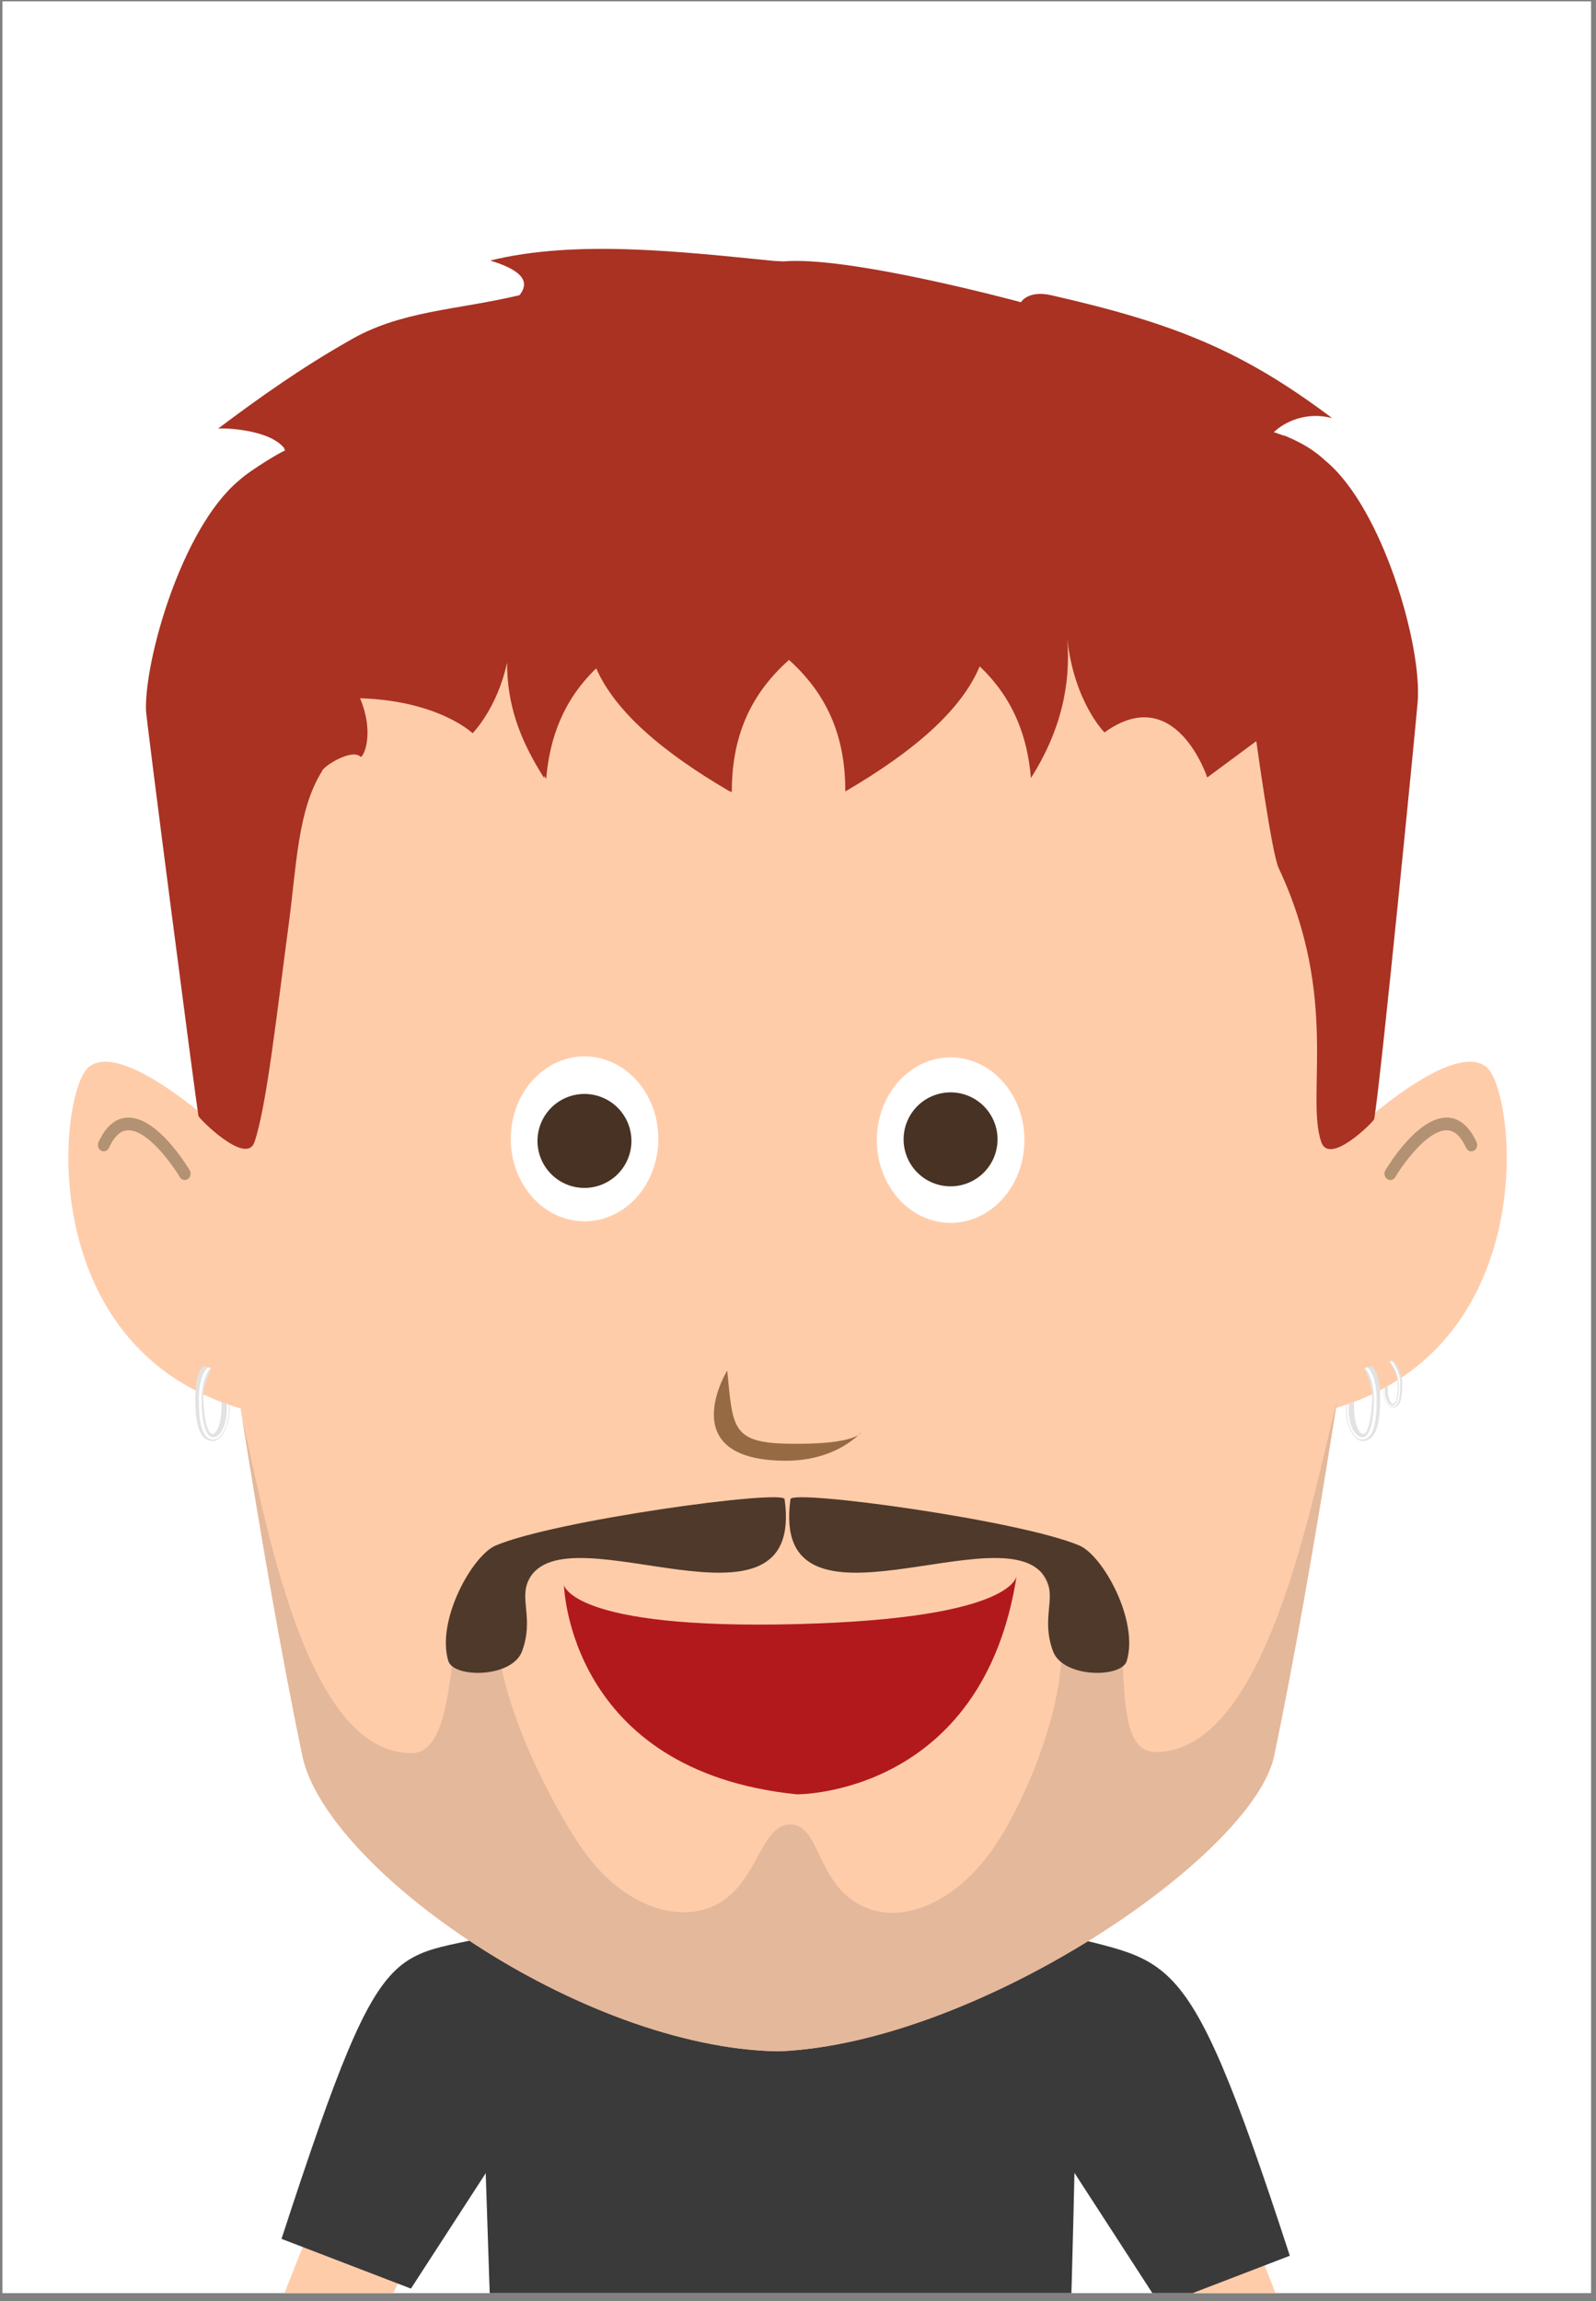
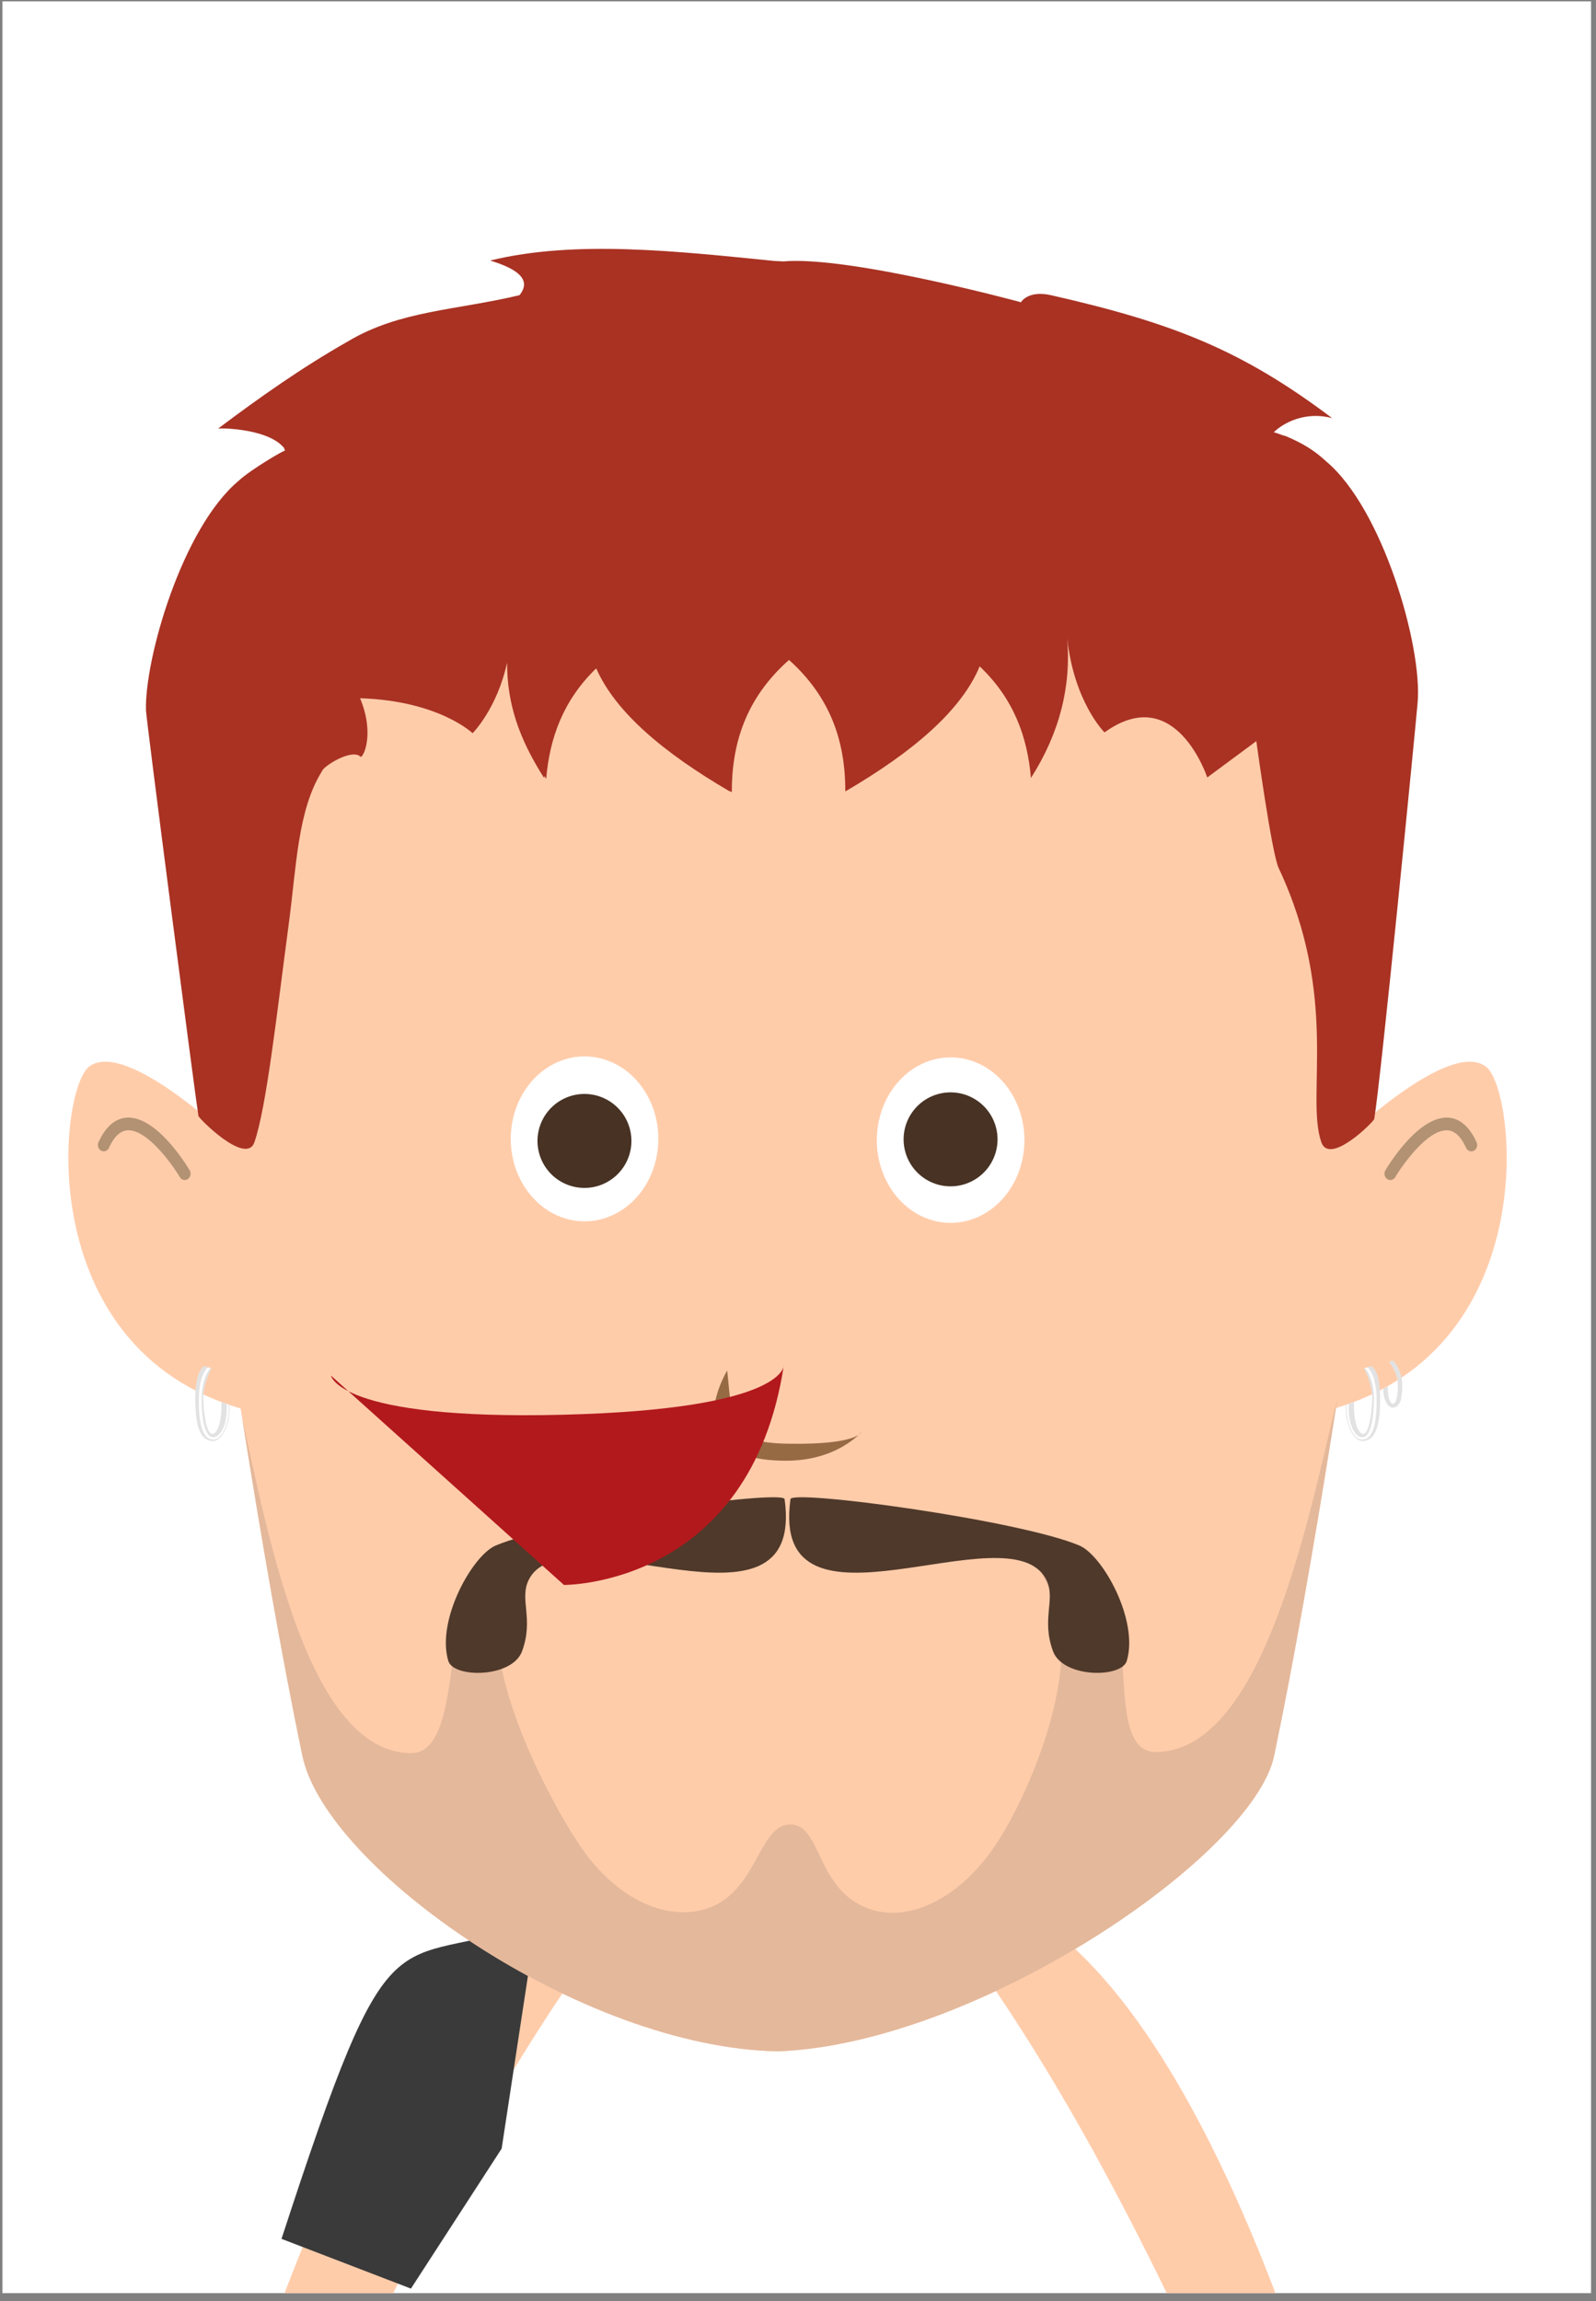
<svg xmlns="http://www.w3.org/2000/svg" xml:space="preserve" style="fill-rule:evenodd;clip-rule:evenodd;stroke-linejoin:round;stroke-miterlimit:2" viewBox="0 0 179 258">
  <rect x="0" y="0" width="179" height="258" fill="#808080" stroke="none" />
  <path id="selection-card-andreas" d="M.27.155h178.175v256.937H.27z" style="fill:#fff" />
  <clipPath id="_clip1">
    <path id="selection-card-andreas1" d="M.27.155h178.175v256.937H.27z" />
  </clipPath>
  <g clip-path="url(#_clip1)">
    <g id="luca">
      <path d="M111.629 223.107c7.67 11.352 18.667 30.068 32.939 64.823l5.083 3.032 2.187-5.951s-12.795-53.783-34.765-69.374l-5.444 7.47Z" style="fill:#fca;fill-rule:nonzero" />
-       <path d="m144.659 252.903-14.515 5.576-11.402-17.588-3.845-25.254c16.557 5.499 17.17-1.375 29.762 37.266Z" style="fill:#3a3a3a" />
      <path d="M63.333 223.107c-7.67 11.352-18.666 30.068-32.939 64.823l-5.082 3.032-2.188-5.951s12.796-53.783 34.765-69.374l5.444 7.47Z" style="fill:#fca;fill-rule:nonzero" />
      <path d="m31.574 251.009 14.515 5.576 10.174-15.694 3.845-25.254c-16.557 5.499-15.942-3.268-28.534 35.372Z" style="fill:#3a3a3a" />
-       <path d="m118.728 301.114-62.534-1.389c0-11.232-.53-19.231-1.777-57.876l5.502-30.33 29.556.366 25.569-.366 5.502 30.33c-.835 38.226-1.818 46.945-1.818 59.265Z" style="fill:#3a3a3a" />
      <path d="M150.486 128.014s12.046-11.653 16.19-8.414c3.439 2.689 6.559 32.488-18.328 38.67l2.138-30.256Z" style="fill:#fca;fill-rule:nonzero" />
      <path d="M155.978 132.297a.65.65 0 0 0 .505-.323c.901-1.505 3.698-5.382 5.871-5.248.814.05 1.493.692 2.075 1.96.161.351.555.496.878.321.325-.175.457-.602.296-.953-.799-1.742-1.868-2.668-3.177-2.748-3.31-.202-6.67 5.271-7.043 5.896-.197.33-.11.769.193.983a.623.623 0 0 0 .402.112Z" style="fill:#b29272;fill-rule:nonzero" />
      <path d="M152.977 153.39s.99 1.895.926 3.493c-.073 1.815-.394 3.881-1.025 3.881-.492 0-1.015-1.207-1.015-2.983 0-.176-.005-.589-.005-.589l-.906.323s-.014.284-.014.378c0 1.946.899 3.664 1.879 3.664 1.834 0 1.973-2.871 1.973-4.818 0-1.473-.22-3.053-.936-3.548-.144-.099-.733.241-.877.199Z" style="fill:#e2e2e2" />
      <clipPath id="_clip2">
        <path d="M152.977 153.39s.99 1.895.926 3.493c-.073 1.815-.394 3.881-1.025 3.881-.492 0-1.015-1.207-1.015-2.983 0-.176-.005-.589-.005-.589l-.906.323s-.014.284-.014.378c0 1.946.899 3.664 1.879 3.664 1.834 0 1.973-2.871 1.973-4.818 0-1.473-.22-3.053-.936-3.548-.144-.099-.733.241-.877.199Z" />
      </clipPath>
      <g clip-path="url(#_clip2)">
        <path d="M152.999 153.298s1.089.938 1.089 3.569c0 1.74-.26 4.269-1.29 4.269-.851 0-1.535-1.413-1.535-3.152 0-.171-.005-.576-.005-.576l-.219.078s-.013.278-.013.369c0 1.906.803 3.541 1.735 3.541 1.491 0 1.639-2.63 1.639-4.535 0-1.518-.402-3.131-1.082-3.593-.096-.065-.218.061-.319.03Z" style="fill:#fff" />
      </g>
      <path d="M155.762 152.664s1.012 1.211 1.012 2.56c0 1.527-.218 2.146-.567 2.146-.272 0-.561-.667-.561-1.65l-.003-.325-.504.276s-.004.059-.004.111c0 1.077.497 2.027 1.039 2.027 1.013 0 1.091-1.342 1.091-2.664 0-1.06-.622-2.317-1.018-2.591-.08-.055-.406.134-.485.11Z" style="fill:#e2e2e2" />
      <clipPath id="_clip3">
-         <path d="M155.762 152.664s1.012 1.211 1.012 2.56c0 1.527-.218 2.146-.567 2.146-.272 0-.561-.667-.561-1.65l-.003-.325-.504.276s-.004.059-.004.111c0 1.077.497 2.027 1.039 2.027 1.013 0 1.091-1.342 1.091-2.664 0-1.06-.622-2.317-1.018-2.591-.08-.055-.406.134-.485.11Z" />
-       </clipPath>
+         </clipPath>
      <g clip-path="url(#_clip3)">
        <path d="M155.83 152.561s.989 1.071 1.046 2.654c.044 1.2-.143 2.361-.713 2.361-.471 0-.849-.781-.849-1.743l-.002-.318-.121.042s-.008.154-.008.205c0 1.053.444 1.957.96 1.957.824 0 .906-1.285.906-2.507 0-1.222-.667-2.413-1.043-2.668-.053-.036-.121.034-.176.017Z" style="fill:#fff" />
      </g>
      <path d="M26.167 128.014s-12.046-11.653-16.19-8.414c-3.44 2.689-6.56 32.488 18.327 38.67l-2.137-30.256Z" style="fill:#fca;fill-rule:nonzero" />
      <path d="M20.675 132.297a.646.646 0 0 1-.505-.323c-.901-1.505-3.699-5.382-5.871-5.248-.814.05-1.493.692-2.075 1.96-.162.351-.555.496-.879.321-.324-.175-.456-.602-.295-.953.798-1.742 1.868-2.668 3.176-2.748 3.31-.202 6.67 5.271 7.043 5.896a.746.746 0 0 1-.193.983.621.621 0 0 1-.401.112Z" style="fill:#b29272;fill-rule:nonzero" />
      <path d="M23.72 153.39s-.99 1.895-.926 3.493c.074 1.815.394 3.881 1.025 3.881.493 0 1.015-1.207 1.015-2.983 0-.176.005-.589.005-.589l.906.323s.014.284.014.378c0 1.946-.898 3.664-1.879 3.664-1.834 0-1.973-2.871-1.973-4.818 0-1.473.22-3.053.936-3.548.144-.099.734.241.877.199Z" style="fill:#e2e2e2" />
      <clipPath id="_clip4">
        <path d="M23.72 153.39s-.99 1.895-.926 3.493c.074 1.815.394 3.881 1.025 3.881.493 0 1.015-1.207 1.015-2.983 0-.176.005-.589.005-.589l.906.323s.014.284.014.378c0 1.946-.898 3.664-1.879 3.664-1.834 0-1.973-2.871-1.973-4.818 0-1.473.22-3.053.936-3.548.144-.099.734.241.877.199Z" />
      </clipPath>
      <g clip-path="url(#_clip4)">
        <path d="M23.698 153.298s-1.089.938-1.089 3.569c0 1.74.26 4.269 1.291 4.269.85 0 1.534-1.413 1.534-3.152 0-.171.005-.576.005-.576l.219.078s.014.278.014.369c0 1.906-.804 3.541-1.736 3.541-1.491 0-1.639-2.63-1.639-4.535 0-1.518.402-3.131 1.083-3.593.096-.065.218.061.318.03Z" style="fill:#fff" />
      </g>
      <path d="M87.268 229.985c-22.12-.4-50.711-20.501-53.353-33.137-4.611-22.05-9.292-53.9-11.632-70.62-.038-.274 1.4-.22 1.368-.486-.779-6.427-1.294-10.789-1.294-10.789l7.259-26.54 15.669-20.218 43.346 1.614 40.809-2.597 20.796 26.454 3.942 22.387s.619 3.178-.155 10.126c-.054.488.199 2.145.127 2.659-2.367 16.835-6.803 46.745-11.25 68.01-2.338 11.183-33.301 32.285-55.632 33.137Z" style="fill:#fca" />
      <clipPath id="_clip5">
        <path d="M87.268 229.985c-22.12-.4-50.711-20.501-53.353-33.137-4.611-22.05-9.292-53.9-11.632-70.62-.038-.274 1.4-.22 1.368-.486-.779-6.427-1.294-10.789-1.294-10.789l7.259-26.54 15.669-20.218 43.346 1.614 40.809-2.597 20.796 26.454 3.942 22.387s.619 3.178-.155 10.126c-.054.488.199 2.145.127 2.659-2.367 16.835-6.803 46.745-11.25 68.01-2.338 11.183-33.301 32.285-55.632 33.137Z" />
      </clipPath>
      <g clip-path="url(#_clip5)">
        <path d="M88.32 231.945c-.07.191-.142.289-.214.283-.072.006-.143-.092-.213-.283-5.506-.058-15.94-3.901-20.392-4.073-40.292-1.553-37.669-52.452-41.364-72.932 2.86 9.851 6.813 41.611 20.002 41.611 6.52 0 2.884-20.961 9.178-22.664 7.185-1.943 12.092-5.039 2.89 2.611-6.963 5.789 2.989 24.867 7.024 30.692 4.035 5.825 9.494 8.105 13.759 6.88 6.021-1.729 5.977-9.532 9.661-9.521 3.563.011 2.824 7.481 9.011 9.521 4.215 1.39 9.725-1.055 13.76-6.88 4.034-5.825 10.445-20.892 6.337-28.961-4.109-8.069-2.931-6.663 3.728-3.82 7.465 3.186 1.612 22.014 8.132 22.014 13.189 0 18.037-31.632 20.897-41.483-3.695 20.48-1.19 69.579-41.482 71.131-4.451.172-14.768 5.816-20.275 5.874-.07.191-.141.289-.213.283-.072.006-.143-.092-.213-.283h-.013Z" style="fill:#e4b89b" />
      </g>
      <path d="M50.278 186.21c-1.366-4.553 2.703-11.819 5.306-12.93 6.659-2.842 32.259-6.322 32.414-5.204 2.366 17.099-24.576.955-28.685 9.024-1.113 2.185.587 4.365-.758 8.02-1.111 3.023-7.692 3.039-8.277 1.09Z" style="fill:#4f392a" />
      <path d="M126.374 186.21c1.367-4.553-2.702-11.819-5.306-12.93-6.659-2.842-32.258-6.322-32.413-5.204-2.366 17.099 24.576.955 28.685 9.024 1.112 2.185-.587 4.365.757 8.02 1.112 3.023 7.693 3.039 8.277 1.09Z" style="fill:#4f392a" />
      <path d="M81.561 153.653s-6.192 10.114 6.608 10.114c5.754 0 8.419-3.201 8.419-3.201s-.42 1.423-8.144 1.297c-6.424-.105-6.247-1.817-6.883-8.21Z" style="fill:#966a43" />
      <path d="M32.059 50.499c-1.536-2.454-7.278-2.53-7.601-2.443 4.664-3.508 9.442-6.875 14.584-9.792 5.793-3.454 12.068-3.466 19.22-5.167 1.37-1.696-.117-2.928-3.29-3.886 9.597-2.357 21.22-1.017 31.854.045.343.014.683.032 1.018.052 7.424-.655 26.661 4.577 26.661 4.577s.777-1.38 3.383-.788c13.759 3.127 21.4 6.17 31.521 13.781-2.998-.805-5.492.53-6.565 1.603.09-.069 1.04.373 1.318.392 1.946.83 3.196 1.58 4.553 2.835 6.385 5.331 10.822 20.787 10.281 27.047-.287 3.319-4.109 42.203-4.868 46.707-.046.272-5.012 5.269-5.938 2.588-1.785-5.168 2.068-16.178-4.79-30.748-.767-1.628-2.497-14.209-2.497-14.209l-5.504 4.074s-3.536-10.821-11.522-5.052c0 0-3.415-3.374-4.185-10.56.452 5.326-.803 10.557-4.068 15.674-.391-4.643-1.955-8.924-5.747-12.518-2.071 4.971-7.502 9.603-15.069 14.019.004-5.405-1.532-10.451-6.317-14.741-4.863 4.309-6.42 9.388-6.416 14.831l-.23-.135v.045c-7.456-4.351-12.837-8.911-14.976-13.799-3.693 3.566-5.224 7.8-5.611 12.387l-.208-.331-.022.242c-2.834-4.442-4.153-8.332-4.157-12.933-1.124 5.165-3.865 7.909-3.865 7.909s-3.78-3.644-12.622-3.922c1.716 4.104.293 6.808.038 6.553-.952-.952-4.211 1.084-4.318 1.648-2.716 4.331-2.856 10.648-3.701 16.976-1.361 10.198-2.506 20.653-3.866 24.59-.926 2.681-6.235-2.659-6.281-2.931-.331-1.966-5.946-45.122-5.885-45.521-.143-5.718 4.031-20.383 10.416-25.714 1.356-1.255 5.092-3.435 5.182-3.366-.183-.349-.136-.332.09-.019Zm56.29 23.323-.002.007.003.002.014-.007-.015-.002Z" style="fill:#a93223" />
      <path d="M73.775 128.81c-.557 5.068-4.687 8.672-9.223 8.05-4.537-.623-7.763-5.236-7.206-10.304.557-5.067 4.687-8.67 9.223-8.049 4.537.623 7.763 5.236 7.206 10.303Z" style="fill:#fff;fill-rule:nonzero" />
      <path d="M70.788 128.471a5.267 5.267 0 1 1-10.454-1.284 5.267 5.267 0 0 1 10.454 1.284Z" style="fill:#473224;fill-rule:nonzero" />
      <path d="M114.832 128.955c-.556 5.085-4.686 8.701-9.222 8.077-4.537-.624-7.763-5.253-7.206-10.338.557-5.085 4.686-8.701 9.223-8.077 4.536.625 7.763 5.254 7.205 10.338Z" style="fill:#fff;fill-rule:nonzero" />
      <path d="M111.846 128.325a5.267 5.267 0 1 1-10.455-1.283 5.267 5.267 0 0 1 10.455 1.283Z" style="fill:#473224;fill-rule:nonzero" />
-       <path d="M63.251 177.696s.469 20.871 26.134 23.475c0 0 20.909.181 24.666-24.673 0 0 .421 4.96-24.773 5.589-25.193.63-26.027-4.391-26.027-4.391Z" style="fill:#b2191d;fill-rule:nonzero" />
+       <path d="M63.251 177.696c0 0 20.909.181 24.666-24.673 0 0 .421 4.96-24.773 5.589-25.193.63-26.027-4.391-26.027-4.391Z" style="fill:#b2191d;fill-rule:nonzero" />
    </g>
  </g>
</svg>